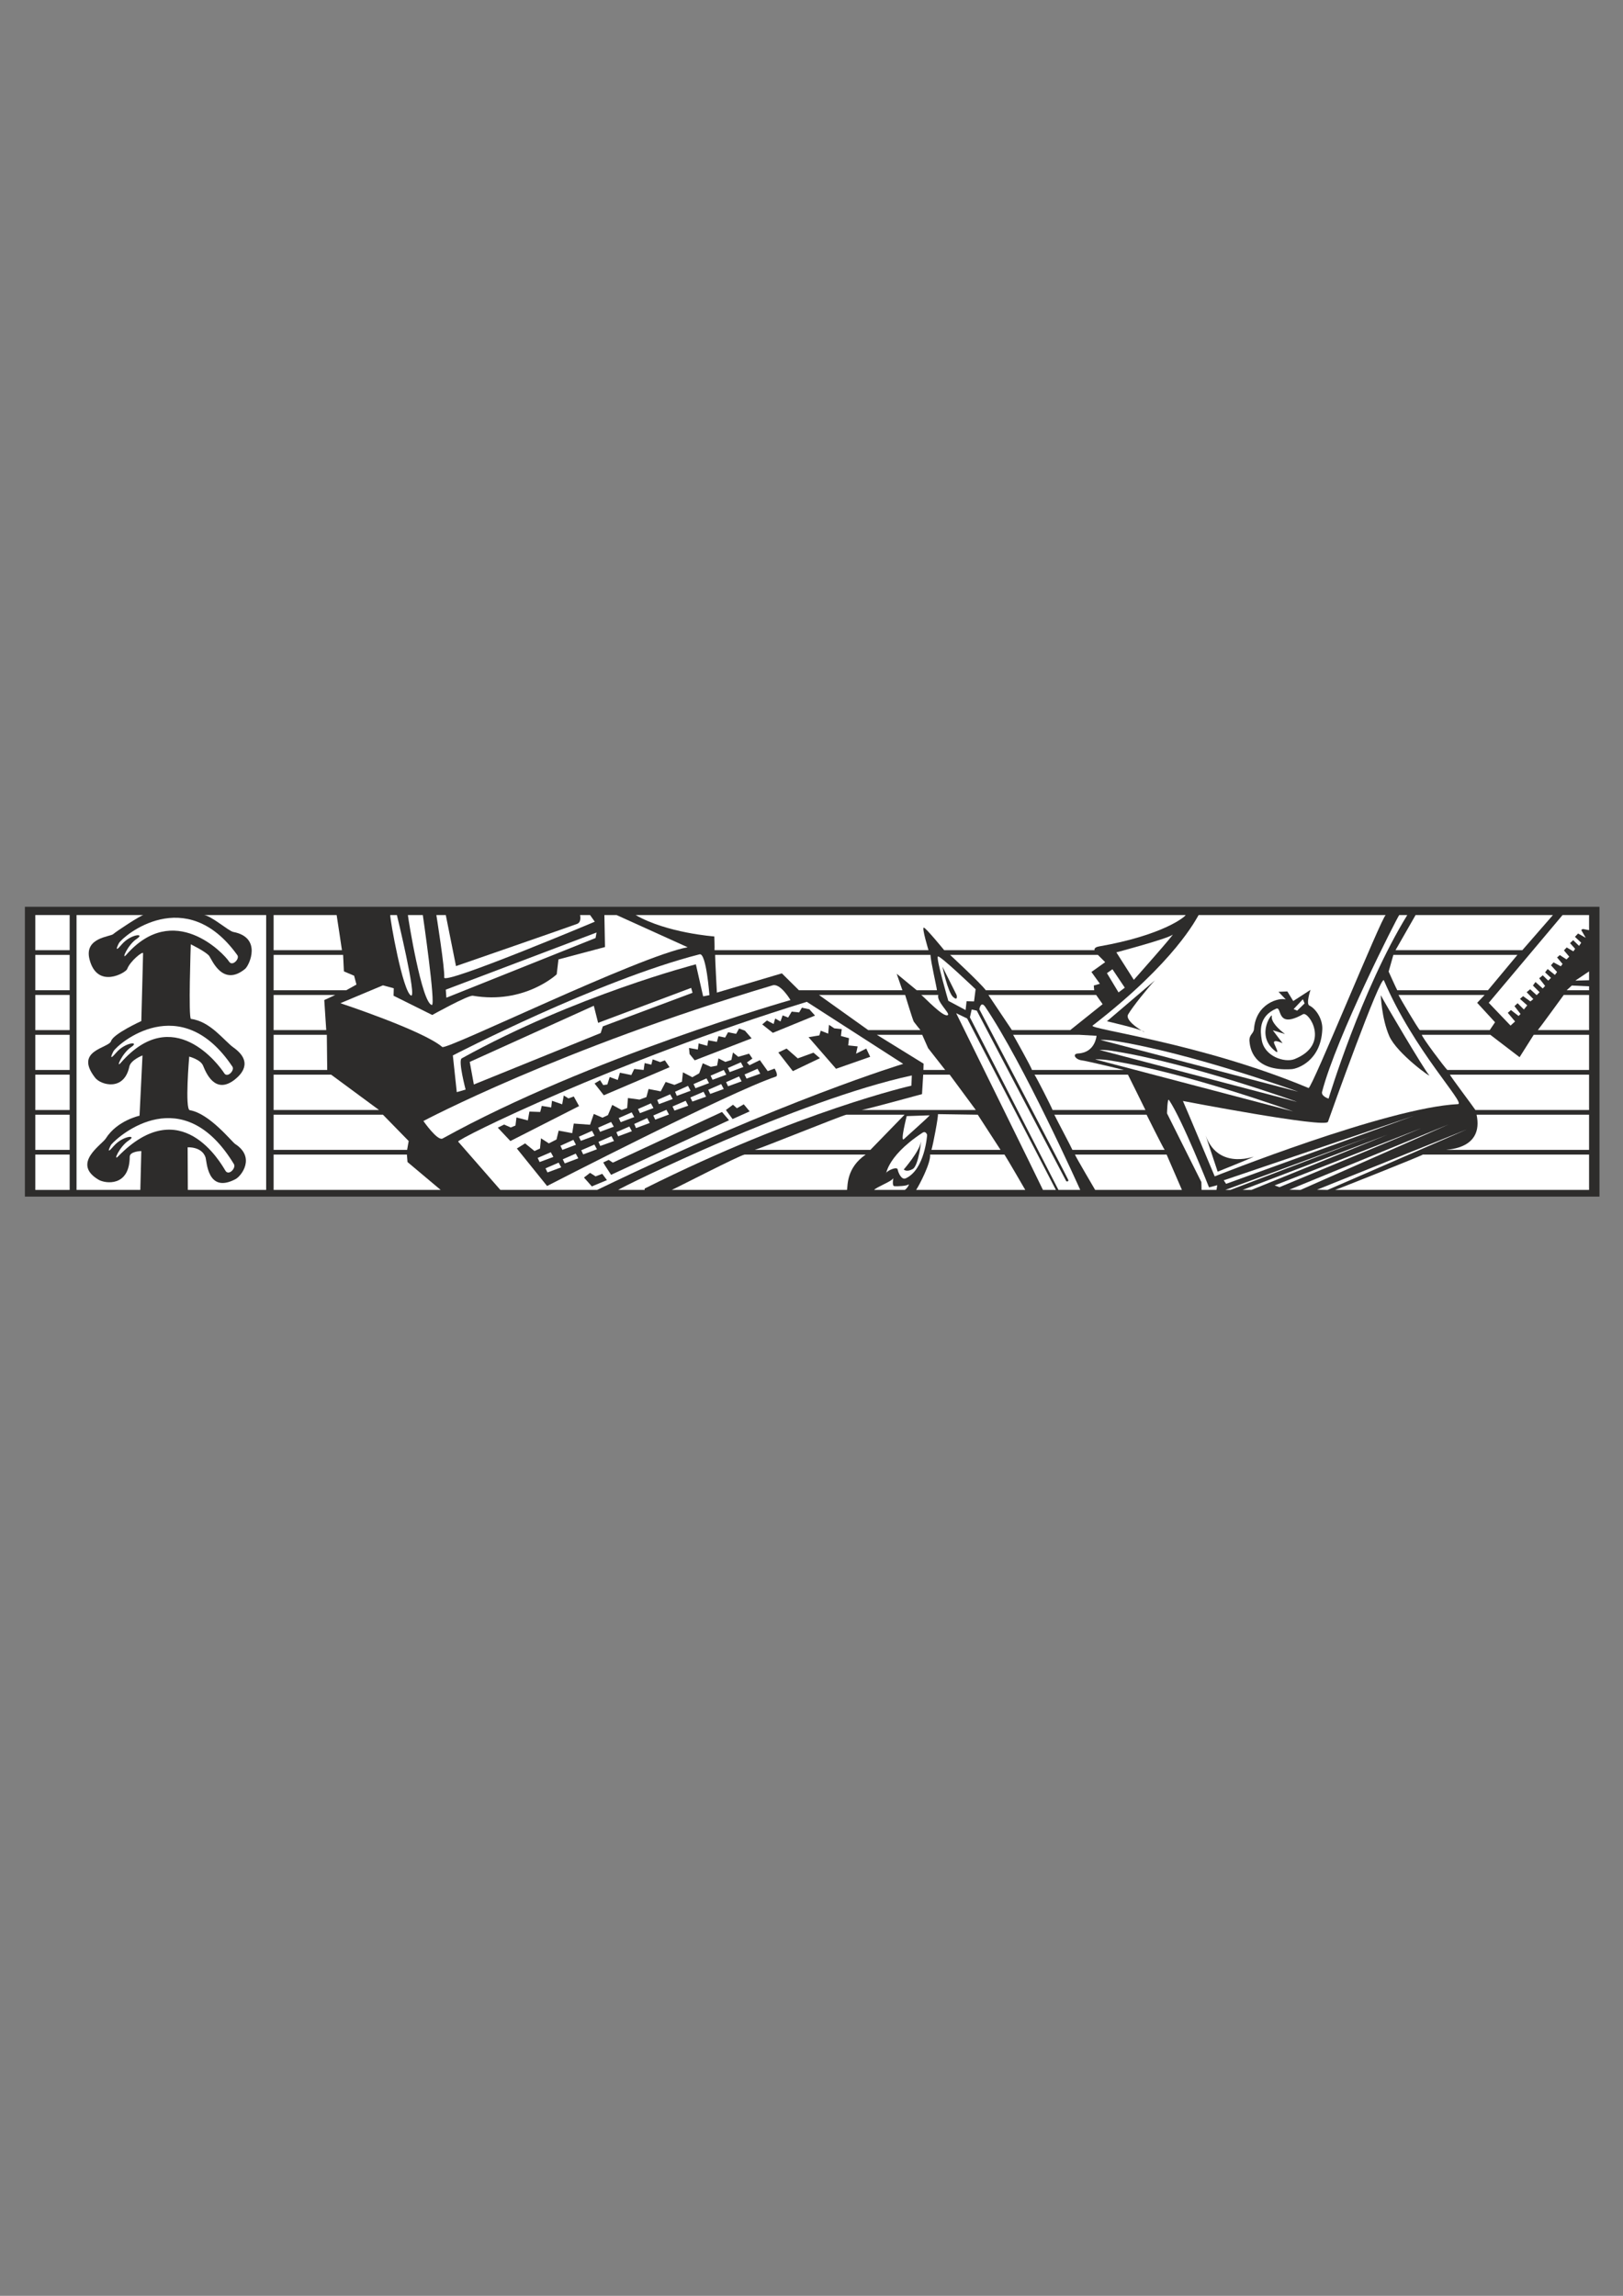
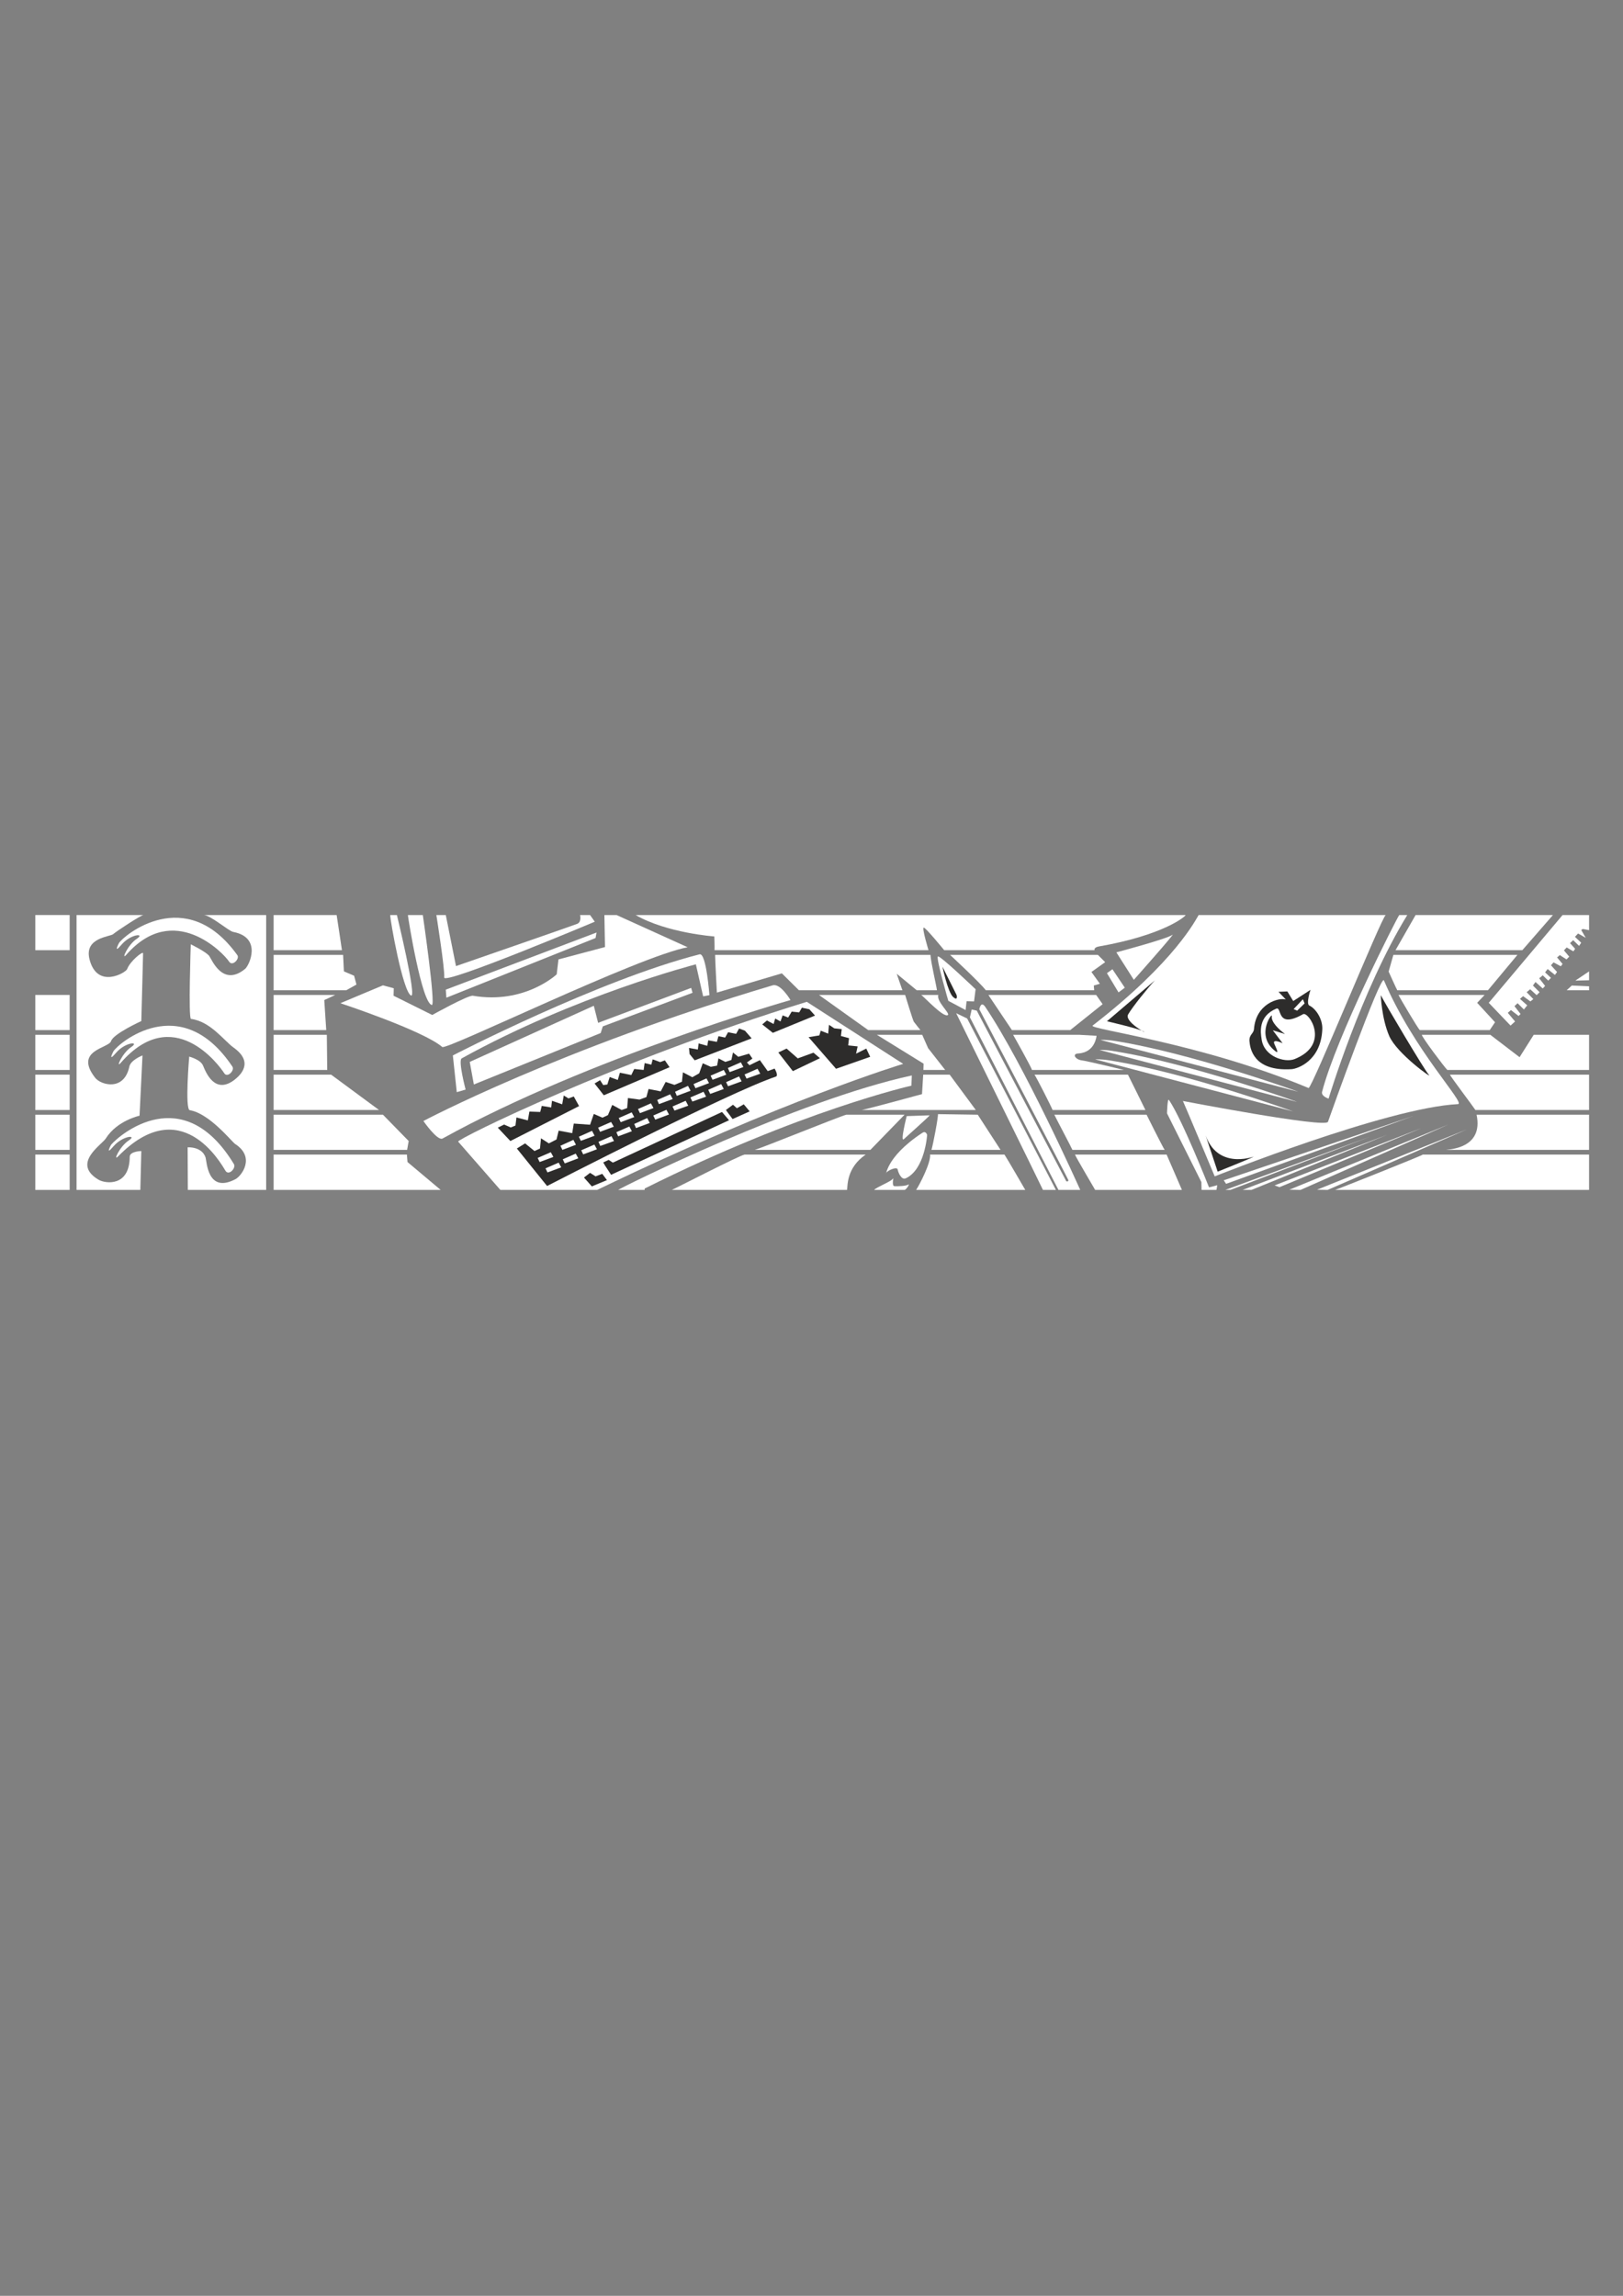
<svg xmlns="http://www.w3.org/2000/svg" height="841.89pt" viewBox="0 0 595.276 841.89" width="595.276pt" version="1.1" id="919ad251-f60a-11ea-bdd7-dcc15c148e23">
  <rect x="0" y="0" width="595.276" height="841.89" fill="#808080" stroke="none" />
  <g>
-     <path style="fill:#2d2c2b;" d="M 586.646,438.801 L 586.646,332.529 9.134,332.529 9.134,438.801 586.646,438.801 Z" />
    <path style="fill:#ffffff;" d="M 145.574,335.553 L 143.126,335.553 C 143.054,337.281 147.734,363.633 150.758,365.073 152.99,366.081 145.574,335.553 145.574,335.553 L 145.574,335.553 Z" />
    <path style="fill:#ffffff;" d="M 155.078,335.553 L 149.606,335.553 C 149.75,337.209 154.718,367.881 158.39,368.529 159.902,368.745 155.078,335.553 155.078,335.553 L 155.078,335.553 Z" />
    <path style="fill:#ffffff;" d="M 163.502,335.553 L 160.046,335.553 C 160.046,335.553 163.214,355.425 162.926,358.449 162.566,361.401 218.15,338.001 218.15,338.001 L 216.422,335.553 212.75,335.553 C 212.75,335.553 213.398,338.145 211.67,338.793 209.87,339.513 167.246,354.273 167.246,354.273 L 163.502,335.553 Z" />
    <path style="fill:#ffffff;" d="M 508.238,335.553 L 439.622,335.553 C 438.83,336.777 431.198,352.545 400.742,376.089 399.086,377.385 440.63,382.497 479.942,398.985 481.094,399.417 506.726,336.345 508.238,335.553 L 508.238,335.553 Z" />
    <path style="fill:#ffffff;" d="M 516.158,335.553 L 513.206,335.553 C 512.414,336.489 490.166,380.193 484.91,400.353 484.478,402.009 487.286,402.873 487.286,402.873 487.286,402.873 499.31,362.985 516.158,335.553 L 516.158,335.553 Z" />
    <path style="fill:#ffffff;" d="M 582.83,341.097 L 582.83,335.553 573.11,335.553 546.038,367.737 554.03,376.089 555.686,374.577 553.022,371.409 554.174,370.401 556.982,372.561 557.702,371.841 555.47,368.961 556.622,367.881 558.926,370.185 560.15,368.673 557.486,366.297 558.638,365.289 561.302,367.233 562.382,366.369 559.934,363.849 561.23,362.769 563.606,364.929 564.686,363.849 562.238,361.401 563.174,360.105 565.838,362.481 566.702,361.545 564.542,358.737 565.838,357.657 567.854,359.601 568.862,358.593 566.702,356.577 567.638,355.353 570.302,357.513 571.094,356.433 568.862,353.985 569.798,352.905 572.462,354.345 573.11,353.481 571.094,351.105 572.102,350.241 574.55,351.825 575.558,350.817 573.614,348.513 574.622,347.433 577.07,348.873 577.718,347.937 575.846,345.849 576.998,344.769 579.158,346.857 579.95,345.705 577.646,343.545 578.798,342.321 581.606,343.905 579.95,341.025 580.526,340.665 582.83,341.097 Z" />
    <path style="fill:#ffffff;" d="M 519.038,335.841 L 511.838,348.441 558.35,348.441 569.582,335.553 519.182,335.553 519.038,335.841 Z" />
    <path style="fill:#ffffff;" d="M 340.55,348.441 L 262.07,348.441 C 262.142,347.361 261.998,343.401 261.998,343.401 261.998,343.401 244.646,342.177 233.126,335.553 L 434.87,335.553 C 434.654,336.201 426.518,342.969 403.046,347.073 401.03,347.433 401.462,348.441 401.462,348.441 L 346.31,348.441 C 346.31,348.441 339.542,340.161 338.822,340.161 338.03,340.161 340.55,348.441 340.55,348.441 L 340.55,348.441 Z" />
    <path style="fill:#ffffff;" d="M 125.414,348.441 L 100.358,348.441 100.358,335.553 123.47,335.553 C 123.686,336.777 125.414,348.441 125.414,348.441 L 125.414,348.441 Z" />
    <path style="fill:#ffffff;" d="M 25.55,348.441 L 12.95,348.441 12.95,348.441 12.95,335.553 25.55,335.553 25.55,348.441 Z" />
    <path style="fill:#ffffff;" d="M 545.75,363.129 L 512.486,363.129 C 512.198,362.697 509.318,356.289 509.318,356.289 L 511.046,350.169 556.55,350.169 545.75,363.129 Z" />
    <path style="fill:#ffffff;" d="M 582.83,356.217 L 582.83,359.457 577.79,359.601 582.83,356.217 Z" />
    <path style="fill:#ffffff;" d="M 574.622,363.129 L 582.83,363.129 582.83,363.129 582.83,361.689 576.494,361.401 574.622,363.129 Z" />
    <path style="fill:#ffffff;" d="M 402.686,350.169 L 348.47,350.169 C 349.478,351.105 359.414,360.321 361.574,363.129 L 401.318,363.129 401.174,361.401 403.406,360.753 400.31,356.433 405.35,352.833 402.686,350.169 Z" />
    <path style="fill:#ffffff;" d="M 336.23,363.129 L 343.646,363.129 C 343.502,361.689 341.414,352.905 341.27,350.169 L 262.286,350.169 C 262.286,352.041 262.934,363.993 262.934,363.993 L 286.766,356.937 293.03,363.129 330.974,363.129 328.886,357.081 336.23,363.129 Z" />
    <path style="fill:#ffffff;" d="M 126.998,363.129 L 100.358,363.129 100.358,350.169 125.846,350.169 126.134,356.217 129.878,357.801 130.742,361.041 126.998,363.129 Z" />
-     <path style="fill:#ffffff;" d="M 25.55,363.129 L 12.95,363.129 12.95,363.129 12.95,350.169 25.55,350.169 25.55,363.129 Z" />
    <path style="fill:#ffffff;" d="M 337.598,377.745 L 318.446,377.745 300.374,364.857 331.982,364.857 C 331.982,364.857 334.718,373.857 335.15,374.649 335.654,375.369 337.598,377.745 337.598,377.745 L 337.598,377.745 Z" />
    <path style="fill:#ffffff;" d="M 344.15,364.857 L 337.886,364.857 C 338.894,365.505 346.166,373.425 347.678,372.201 348.47,371.553 343.358,367.161 344.15,364.857 L 344.15,364.857 Z" />
    <path style="fill:#ffffff;" d="M 520.766,377.745 L 546.398,377.745 548.342,374.865 541.79,367.737 544.526,364.857 512.918,364.857 C 513.494,366.009 520.046,377.169 520.766,377.745 L 520.766,377.745 Z" />
-     <path style="fill:#ffffff;" d="M 573.542,364.857 L 582.83,364.857 582.83,377.745 582.83,377.745 564.038,377.745 C 564.542,377.241 573.542,364.857 573.542,364.857 L 573.542,364.857 Z" />
    <path style="fill:#ffffff;" d="M 402.038,364.857 L 362.51,364.857 371.15,377.745 392.534,377.745 404.414,368.241 402.038,364.857 Z" />
    <path style="fill:#ffffff;" d="M 119.654,377.745 L 100.358,377.745 100.358,364.857 122.966,364.857 118.934,366.729 119.654,377.745 Z" />
    <path style="fill:#ffffff;" d="M 25.55,377.745 L 12.95,377.745 12.95,377.745 12.95,364.857 25.55,364.857 25.55,377.745 Z" />
    <path style="fill:#ffffff;" d="M 346.67,392.361 L 338.678,392.361 338.75,390.057 321.614,379.473 338.246,379.473 340.406,384.369 346.67,392.361 Z" />
    <path style="fill:#ffffff;" d="M 562.526,379.473 L 582.83,379.473 582.83,392.361 582.83,392.361 530.846,392.361 C 529.838,391.425 521.558,380.409 521.486,379.473 L 546.614,379.473 C 547.19,379.905 557.342,387.681 557.342,387.681 L 562.526,379.473 Z" />
    <path style="fill:#ffffff;" d="M 412.262,392.361 L 378.494,392.361 C 378.278,391.353 372.086,380.337 371.582,379.473 L 395.918,379.473 402.182,379.833 C 402.182,379.833 401.75,385.953 395.486,386.313 393.038,386.457 394.478,388.545 396.71,388.833 398.942,389.121 412.262,392.361 412.262,392.361 L 412.262,392.361 Z" />
    <path style="fill:#ffffff;" d="M 120.014,392.361 L 100.358,392.361 100.358,379.473 119.87,379.473 120.014,392.361 Z" />
    <path style="fill:#ffffff;" d="M 25.55,392.361 L 12.95,392.361 12.95,392.361 12.95,379.473 25.55,379.473 25.55,392.361 Z" />
    <path style="fill:#ffffff;" d="M 357.902,407.049 L 315.926,407.049 C 316.646,407.121 338.174,401.217 338.174,401.217 L 338.606,394.089 348.326,394.089 357.902,407.049 Z" />
    <path style="fill:#ffffff;" d="M 531.782,394.089 L 582.83,394.089 582.83,407.049 582.83,407.049 541.142,407.049 C 540.782,406.401 531.998,394.737 531.782,394.089 L 531.782,394.089 Z" />
    <path style="fill:#ffffff;" d="M 379.43,394.089 L 413.702,394.089 C 414.206,395.025 420.11,407.049 420.11,407.049 L 386.054,407.049 C 385.55,405.681 380.15,395.097 379.43,394.089 L 379.43,394.089 Z" />
    <path style="fill:#ffffff;" d="M 139.022,407.049 L 100.358,407.049 100.358,394.089 121.454,394.089 139.022,407.049 Z" />
    <path style="fill:#ffffff;" d="M 25.55,407.049 L 12.95,407.049 12.95,407.049 12.95,394.089 25.55,394.089 25.55,407.049 Z" />
    <path style="fill:#ffffff;" d="M 366.974,421.665 L 341.63,421.665 C 342.206,419.937 344.222,409.281 344.006,408.561 L 358.622,408.777 366.974,421.665 Z" />
    <path style="fill:#ffffff;" d="M 541.574,408.777 L 582.83,408.777 582.83,421.665 582.83,421.665 530.342,421.665 C 531.062,421.449 544.238,421.377 541.574,408.777 L 541.574,408.777 Z" />
    <path style="fill:#ffffff;" d="M 420.542,408.777 L 386.702,408.777 C 387.638,410.721 393.11,421.017 393.326,421.665 L 427.166,421.665 C 426.446,420.657 420.542,408.777 420.542,408.777 L 420.542,408.777 Z" />
    <path style="fill:#ffffff;" d="M 310.382,408.777 L 331.766,408.777 319.238,421.665 276.83,421.665 C 279.854,420.801 307.646,409.497 310.382,408.777 L 310.382,408.777 Z" />
    <path style="fill:#ffffff;" d="M 149.318,421.665 L 100.358,421.665 100.358,408.777 140.462,408.777 149.894,418.425 149.318,421.665 Z" />
    <path style="fill:#ffffff;" d="M 25.55,421.665 L 12.95,421.665 12.95,421.665 12.95,408.777 25.55,408.777 25.55,421.665 Z" />
    <path style="fill:#ffffff;" d="M 273.086,423.393 L 317.51,423.393 C 310.382,428.289 310.958,434.841 310.67,436.353 L 246.374,436.353 C 248.102,435.633 270.782,423.897 273.086,423.393 L 273.086,423.393 Z" />
    <path style="fill:#ffffff;" d="M 376.046,436.353 L 336.014,436.353 C 337.094,434.769 341.486,426.417 341.126,423.393 L 368.414,423.393 C 369.422,424.905 376.046,436.353 376.046,436.353 L 376.046,436.353 Z" />
    <path style="fill:#ffffff;" d="M 521.846,423.393 L 582.83,423.393 582.83,436.353 582.83,436.353 489.662,436.353 C 490.526,436.137 521.63,423.753 521.846,423.393 L 521.846,423.393 Z" />
    <path style="fill:#ffffff;" d="M 486.926,436.353 L 483.038,436.281 537.974,414.177 486.926,436.353 Z" />
    <path style="fill:#ffffff;" d="M 476.99,436.353 L 472.886,436.281 531.206,412.377 476.99,436.353 Z" />
    <path style="fill:#ffffff;" d="M 458.99,436.353 L 455.75,436.353 508.814,416.121 458.99,436.353 Z" />
    <path style="fill:#ffffff;" d="M 451.286,436.353 L 449.414,436.353 502.478,416.841 451.286,436.353 Z" />
    <path style="fill:#ffffff;" d="M 440.702,436.353 L 446.174,436.353 446.462,434.625 443.438,435.417 C 443.438,435.417 433.646,410.577 428.75,403.377 428.174,402.441 428.03,408.273 428.03,408.273 L 440.63,433.473 440.702,436.353 Z" />
    <path style="fill:#ffffff;" d="M 401.678,436.353 L 433.502,436.353 427.886,423.393 394.262,423.393 C 394.766,424.617 401.678,436.353 401.678,436.353 L 401.678,436.353 Z" />
    <path style="fill:#ffffff;" d="M 331.838,436.353 L 320.606,436.353 C 321.398,435.345 326.942,433.257 327.446,432.249 327.95,431.313 326.87,434.985 328.094,434.985 329.39,435.057 332.342,434.913 333.134,434.409 333.854,433.905 332.558,436.065 331.838,436.353 L 331.838,436.353 Z" />
    <path style="fill:#ffffff;" d="M 236.438,436.353 L 226.718,436.353 C 228.014,435.345 292.238,403.521 334.43,394.377 L 334.286,398.121 C 334.286,398.121 293.606,407.265 236.438,435.849 L 236.438,436.353 Z" />
    <path style="fill:#ffffff;" d="M 219.014,436.353 L 183.518,436.353 C 183.518,436.353 168.758,419.433 168.038,418.641 167.318,417.849 225.494,389.049 295.91,367.377 L 331.262,390.129 C 331.262,390.129 287.27,403.377 219.014,436.353 L 219.014,436.353 Z" />
    <path style="fill:#ffffff;" d="M 161.63,436.353 L 100.358,436.353 100.358,423.393 149.246,423.393 149.462,426.129 161.63,436.353 Z" />
    <path style="fill:#ffffff;" d="M 74.726,335.553 L 97.622,335.553 97.622,436.353 68.894,436.353 C 68.894,435.201 68.822,420.729 68.822,420.729 68.822,420.729 74.006,420.369 75.374,424.401 75.878,425.841 76.022,437.865 86.39,432.393 88.55,431.241 93.806,424.401 86.246,419.505 85.094,418.785 76.814,408.273 69.614,407.121 67.742,406.833 69.398,387.465 69.398,387.465 69.398,387.465 73.646,388.545 74.51,390.849 75.446,393.081 78.758,401.649 86.102,395.889 88.19,394.233 93.23,389.553 85.67,384.153 82.214,381.705 77.246,374.577 70.046,373.641 69.038,373.497 69.974,346.281 69.974,346.281 69.974,346.281 75.878,349.161 76.814,350.673 77.822,352.185 81.782,361.977 89.918,355.281 91.502,353.913 96.182,343.761 85.526,341.745 83.798,341.385 77.246,335.625 74.726,335.553 L 74.726,335.553 Z" />
    <path style="fill:#ffffff;" d="M 51.47,436.353 L 28.07,436.353 28.07,335.553 52.622,335.553 C 51.614,335.625 42.542,341.601 41.534,342.537 40.454,343.545 30.806,343.761 32.822,351.753 35.63,362.913 46.214,356.649 46.646,355.353 47.726,352.401 52.55,348.585 52.478,349.593 52.478,350.529 51.83,374.433 51.83,374.433 51.83,374.433 41.534,379.113 40.742,381.777 39.878,384.441 26.99,385.089 34.91,395.241 36.998,397.905 45.494,400.281 47.438,391.137 47.942,388.689 52.262,387.033 52.262,387.033 L 51.182,409.137 C 51.182,409.137 42.974,410.865 38.798,417.489 37.358,419.793 26.126,426.633 36.134,432.609 38.582,434.049 47.51,435.345 47.582,424.185 47.582,422.169 51.83,422.097 51.83,422.097 L 51.47,436.353 Z" />
    <path style="fill:#ffffff;" d="M 25.55,436.353 L 12.95,436.353 12.95,436.353 12.95,423.393 25.55,423.393 25.55,436.353 Z" />
    <path style="fill:#ffffff;" d="M 43.622,345.849 C 45.206,343.185 68.102,323.889 87.038,350.241 88.046,351.537 85.238,354.561 84.014,352.617 82.07,349.593 63.71,330.225 46.286,350.169 44.342,352.329 46.862,346.425 50.174,344.265 53.414,342.105 47.942,342.465 44.63,346.353 41.318,350.241 43.622,345.849 43.622,345.849 L 43.622,345.849 Z" />
    <path style="fill:#ffffff;" d="M 41.606,385.521 C 43.19,382.785 66.302,362.841 85.238,391.137 86.174,392.505 83.366,395.457 82.214,393.513 80.27,390.489 63.494,367.737 44.27,389.769 42.326,392.001 44.846,386.097 48.158,383.937 51.398,381.777 45.926,382.137 42.614,386.025 39.302,389.913 41.606,385.521 41.606,385.521 L 41.606,385.521 Z" />
    <path style="fill:#ffffff;" d="M 40.742,419.793 C 43.838,416.121 67.166,396.105 85.814,426.921 86.606,428.361 83.942,431.241 82.718,429.369 80.846,426.273 66.302,400.569 43.334,424.041 41.318,426.129 43.91,420.369 47.222,418.209 50.534,416.049 45.062,416.409 41.678,420.297 38.366,424.185 40.742,419.793 40.742,419.793 L 40.742,419.793 Z" />
    <path style="fill:#ffffff;" d="M 163.502,362.913 L 163.718,365.865 218.438,343.977 218.798,341.961 163.502,362.913 Z" />
    <path style="fill:#ffffff;" d="M 140.462,361.329 L 124.838,367.881 C 124.838,367.881 155.15,377.889 162.206,383.937 163.718,385.233 234.422,350.601 252.206,347.361 L 226.142,335.553 221.678,335.553 C 221.678,336.345 221.894,347.289 221.894,347.289 L 204.83,351.825 204.182,357.297 C 204.182,357.297 192.446,368.385 173.438,365.145 171.71,364.857 158.534,372.201 158.534,372.201 L 144.35,365.145 144.422,362.409 140.462,361.329 Z" />
    <path style="fill:#ffffff;" d="M 167.534,400.497 L 166.094,387.033 C 166.094,387.033 219.518,359.385 256.598,349.953 259.046,349.305 260.198,364.929 260.198,364.929 L 257.894,365.361 255.23,353.625 C 255.23,353.625 211.238,364.929 169.334,388.113 167.966,388.905 170.774,399.561 170.774,399.561 L 167.534,400.497 Z" />
    <path style="fill:#ffffff;" d="M 173.798,397.689 L 172.286,389.409 217.79,368.817 219.374,375.081 253.502,362.265 254.006,364.065 221.102,376.377 220.31,378.825 173.798,397.689 Z" />
    <path style="fill:#ffffff;" d="M 155.294,411.081 C 155.294,411.081 205.19,384.585 283.382,361.329 286.262,360.465 289.934,366.729 289.934,366.729 289.934,366.729 216.35,387.609 162.35,417.489 160.478,418.569 155.294,411.081 155.294,411.081 L 155.294,411.081 Z" />
    <path style="fill:#ffffff;" d="M 324.998,430.233 C 324.998,432.033 324.134,424.689 338.318,415.401 339.614,414.537 340.046,416.193 340.046,416.193 340.046,416.193 339.254,428.865 332.198,432.105 330.686,432.825 329.462,430.089 329.246,428.865 329.03,427.569 325.07,429.441 324.998,430.233 L 324.998,430.233 Z" />
    <path style="fill:#ffffff;" d="M 340.982,408.993 C 340.19,410.001 333.062,416.265 331.55,417.705 330.038,419.145 332.558,409.281 332.558,409.281 L 340.982,408.993 Z" />
    <path style="fill:#ffffff;" d="M 357.83,362.769 L 357.254,367.233 354.518,367.161 354.158,370.401 347.822,367.017 C 347.822,367.017 343.214,351.249 344.006,350.745 344.726,350.241 357.83,362.769 357.83,362.769 L 357.83,362.769 Z" />
    <path style="fill:#ffffff;" d="M 415.862,359.313 L 409.454,349.233 C 409.454,349.233 428.174,344.265 429.974,342.825 431.774,341.385 415.862,359.313 415.862,359.313 L 415.862,359.313 Z" />
    <path style="fill:#ffffff;" d="M 412.55,362.193 L 408.014,355.425 405.998,356.865 410.246,363.921 412.55,362.193 Z" />
    <path style="fill:#ffffff;" d="M 433.862,403.737 C 435.014,406.257 445.526,431.385 445.526,431.385 445.526,431.385 508.598,406.185 534.734,404.889 537.758,404.745 518.606,385.305 507.59,359.529 506.51,356.865 487.934,408.849 487.07,411.369 486.278,413.817 433.862,403.737 433.862,403.737 L 433.862,403.737 Z" />
    <path style="fill:#ffffff;" d="M 448.838,432.825 L 518.462,409.209 449.702,434.121 448.838,432.825 Z" />
    <path style="fill:#ffffff;" d="M 467.486,434.697 L 521.558,413.601 469.286,435.345 467.486,434.697 Z" />
    <path style="fill:#2d2c2b;" d="M 182.582,413.529 L 187.19,418.425 212.39,405.609 210.446,402.081 208.502,402.801 206.774,401.721 206.198,404.961 202.454,403.665 202.166,406.113 198.71,405.537 198.134,407.769 194.174,407.625 193.598,410.865 189.422,409.785 189.062,412.737 187.334,413.457 184.886,412.377 182.582,413.529 Z" />
    <path style="fill:#2d2c2b;" d="M 221.462,401.649 L 245.582,391.353 243.854,388.833 242.126,389.481 239.39,388.473 238.886,390.417 236.438,389.841 236.078,392.361 232.622,392.001 231.542,394.233 227.366,393.369 226.574,396.033 223.622,394.953 222.758,397.689 221.246,397.905 220.094,396.105 218.078,397.329 221.462,401.649 Z" />
-     <path style="fill:#2d2c2b;" d="M 254.798,388.833 L 275.678,380.769 273.23,377.961 271.07,377.169 269.99,379.113 267.038,378.537 265.958,380.481 263.51,379.977 262.934,382.065 259.766,381.489 259.406,383.505 256.238,382.641 255.95,384.873 252.71,384.297 252.926,386.529 254.798,388.833 Z" />
+     <path style="fill:#2d2c2b;" d="M 254.798,388.833 L 275.678,380.769 273.23,377.961 271.07,377.169 269.99,379.113 267.038,378.537 265.958,380.481 263.51,379.977 262.934,382.065 259.766,381.489 259.406,383.505 256.238,382.641 255.95,384.873 252.71,384.297 252.926,386.529 254.798,388.833 " />
    <path style="fill:#2d2c2b;" d="M 283.454,378.753 L 298.934,372.417 296.846,370.113 294.11,369.537 293.102,371.265 290.366,370.977 289.07,373.137 287.054,372.345 286.262,374.577 284.318,373.497 283.742,375.513 281.294,374.217 279.566,375.657 283.454,378.753 Z" />
    <path style="fill:#2d2c2b;" d="M 214.19,431.817 L 217.07,435.057 222.614,432.753 220.886,430.449 218.438,431.385 216.422,430.089 214.19,431.817 Z" />
    <path style="fill:#2d2c2b;" d="M 221.966,427.497 L 224.126,430.809 267.398,410.793 264.806,407.769 224.774,426.345 223.262,425.337 221.246,426.273 221.966,427.497 Z" />
    <path style="fill:#2d2c2b;" d="M 266.246,407.049 L 268.694,410.361 274.958,407.553 272.798,404.961 270.278,406.401 268.838,405.105 266.246,407.049 Z" />
    <path style="fill:#2d2c2b;" d="M 189.566,421.161 L 200.654,434.913 C 200.654,434.913 267.182,400.641 284.534,394.809 285.686,394.449 284.102,391.857 284.102,391.857 L 281.582,392.793 278.702,388.761 274.886,390.633 273.95,389.625 275.966,388.185 274.742,386.385 270.782,387.537 268.838,385.953 268.262,388.689 266.03,389.409 263.51,388.113 263.006,390.777 260.702,391.209 257.75,389.913 256.454,393.585 253.934,395.025 250.478,393.225 250.118,396.681 247.382,397.833 244.142,396.753 242.342,400.209 237.878,399.345 237.086,402.297 234.566,403.233 230.318,402.657 230.03,406.329 228.014,407.049 224.558,405.177 222.974,408.921 220.958,409.857 217.79,408.489 216.422,412.449 210.446,412.017 209.87,415.545 204.902,414.609 204.11,417.849 201.302,419.289 198.422,417.417 198.062,421.161 196.046,422.097 192.59,419.289 189.566,421.161 Z" />
    <path style="fill:#2d2c2b;" d="M 285.47,385.953 L 290.798,392.793 300.734,388.041 298.358,386.025 292.598,388.113 288.494,384.513 285.47,385.953 Z" />
    <path style="fill:#2d2c2b;" d="M 296.558,380.337 L 306.638,391.929 319.166,387.537 317.726,384.513 313.982,386.385 314.558,383.721 311.102,383.361 311.39,380.697 308.438,379.905 308.726,377.385 305.99,377.097 304.046,375.801 303.758,379.041 301.022,377.961 300.518,379.689 296.558,380.337 Z" />
    <path style="fill:#ffffff;" d="M 197.198,424.617 L 197.918,426.129 202.958,424.257 202.022,422.529 197.198,424.617 Z" />
    <path style="fill:#ffffff;" d="M 205.55,420.153 L 206.27,421.665 211.238,419.793 210.302,417.993 205.55,420.153 Z" />
    <path style="fill:#ffffff;" d="M 212.318,416.841 L 213.038,418.353 218.078,416.481 217.142,414.681 212.318,416.841 Z" />
    <path style="fill:#ffffff;" d="M 219.374,413.529 L 220.094,415.041 225.134,413.169 224.126,411.441 219.374,413.529 Z" />
    <path style="fill:#ffffff;" d="M 200.078,428.433 L 200.798,429.945 205.838,428.073 204.902,426.345 200.078,428.433 Z" />
    <path style="fill:#ffffff;" d="M 206.414,425.121 L 207.134,426.633 212.102,424.761 211.166,423.033 206.414,425.121 Z" />
    <path style="fill:#ffffff;" d="M 213.182,421.809 L 213.902,423.321 218.942,421.449 218.006,419.721 213.182,421.809 Z" />
    <path style="fill:#ffffff;" d="M 219.518,418.713 L 220.166,420.225 225.206,418.425 224.27,416.625 219.518,418.713 Z" />
    <path style="fill:#ffffff;" d="M 226.07,415.185 L 226.718,416.697 231.758,414.825 230.822,413.097 226.07,415.185 Z" />
    <path style="fill:#ffffff;" d="M 232.622,412.161 L 233.27,413.673 238.31,411.801 237.374,410.001 232.622,412.161 Z" />
    <path style="fill:#ffffff;" d="M 239.606,409.065 L 240.326,410.577 245.366,408.705 244.43,406.977 239.606,409.065 Z" />
    <path style="fill:#ffffff;" d="M 246.662,405.753 L 247.382,407.265 252.422,405.465 251.486,403.665 246.662,405.753 Z" />
    <path style="fill:#ffffff;" d="M 253.214,402.441 L 253.934,403.953 258.974,402.153 258.038,400.353 253.214,402.441 Z" />
    <path style="fill:#ffffff;" d="M 259.766,399.633 L 260.486,401.145 265.454,399.345 264.518,397.545 259.766,399.633 Z" />
    <path style="fill:#ffffff;" d="M 266.318,396.825 L 267.038,398.337 272.006,396.537 271.07,394.737 266.318,396.825 Z" />
    <path style="fill:#ffffff;" d="M 273.086,394.017 L 273.806,395.529 278.846,393.729 277.838,391.929 273.086,394.017 Z" />
    <path style="fill:#ffffff;" d="M 226.934,410.001 L 227.654,411.513 232.622,409.641 231.686,407.913 226.934,410.001 Z" />
    <path style="fill:#ffffff;" d="M 233.99,406.689 L 234.71,408.201 239.678,406.329 238.742,404.601 233.99,406.689 Z" />
    <path style="fill:#ffffff;" d="M 241.046,403.377 L 241.694,404.889 246.734,403.017 245.798,401.289 241.046,403.377 Z" />
    <path style="fill:#ffffff;" d="M 247.598,400.353 L 248.246,401.865 253.286,399.993 252.35,398.193 247.598,400.353 Z" />
    <path style="fill:#ffffff;" d="M 254.366,397.545 L 255.086,399.057 260.054,397.185 259.118,395.457 254.366,397.545 Z" />
    <path style="fill:#ffffff;" d="M 260.63,394.449 L 261.35,395.961 266.39,394.089 265.454,392.361 260.63,394.449 Z" />
    <path style="fill:#ffffff;" d="M 266.966,391.641 L 267.614,393.153 272.654,391.281 271.718,389.553 266.966,391.641 Z" />
-     <path style="fill:#2d2c2b;" d="M 337.742,418.857 C 338.03,417.129 337.022,427.569 334.718,428.721 332.486,429.945 331.478,428.865 331.478,428.865 331.478,428.865 337.166,422.313 337.742,418.857 L 337.742,418.857 Z" />
    <path style="fill:#2d2c2b;" d="M 345.662,354.489 C 345.662,354.489 347.606,363.777 349.55,365.577 351.494,367.305 350.846,364.857 350.846,364.857 L 345.662,354.489 Z" />
    <path style="fill:#ffffff;" d="M 359.198,370.113 C 359.414,369.105 359.99,367.161 361.43,369.321 375.542,390.273 395.486,434.769 396.206,436.353 L 388.214,436.353 355.742,373.065 356.39,370.185 358.262,370.617 391.094,433.185 C 391.094,433.185 392.03,433.473 391.814,432.681 391.598,431.961 359.198,370.113 359.198,370.113 L 359.198,370.113 Z" />
    <path style="fill:#ffffff;" d="M 354.734,373.497 L 350.702,371.553 C 350.702,371.553 381.806,434.697 382.526,436.353 L 387.278,436.353 354.734,373.497 Z" />
    <path style="fill:#ffffff;" d="M 476.198,400.353 C 476.198,400.353 437.03,386.169 408.806,381.705 405.566,381.201 403.622,381.345 403.622,381.345 L 476.198,400.353 Z" />
    <path style="fill:#ffffff;" d="M 475.838,404.097 C 475.838,404.097 436.67,389.913 408.446,385.449 405.278,384.873 403.262,385.017 403.262,385.017 L 475.838,404.097 Z" />
    <path style="fill:#ffffff;" d="M 474.254,407.553 C 474.254,407.553 435.086,393.297 406.862,388.833 403.694,388.329 401.678,388.473 401.678,388.473 L 474.254,407.553 Z" />
    <path style="fill:#2d2c2b;" d="M 423.566,359.529 L 405.998,374.505 C 405.998,374.505 418.166,377.313 419.606,378.321 421.046,379.329 412.262,374.649 413.774,371.985 415.358,369.249 421.046,362.193 423.566,359.529 L 423.566,359.529 Z" />
    <path style="fill:#2d2c2b;" d="M 471.59,366.513 C 469.142,365.721 460.646,367.953 459.926,377.385 459.782,379.113 458.126,379.329 458.27,381.777 458.486,384.225 459.494,392.937 473.678,392.073 476.054,391.929 484.478,388.905 484.982,377.529 485.198,373.569 482.462,369.753 480.23,368.745 478.934,368.097 480.662,362.985 480.662,362.985 L 474.326,367.089 472.166,363.561 468.926,363.705 471.59,366.513 Z" />
    <path style="fill:#2d2c2b;" d="M 506.438,364.929 C 507.662,367.449 522.422,392.361 524.078,394.161 525.806,395.961 512.342,386.385 509.534,379.905 506.726,373.425 506.438,364.929 506.438,364.929 L 506.438,364.929 Z" />
    <path style="fill:#2d2c2b;" d="M 442.214,416.409 L 446.606,429.657 C 446.606,429.657 457.622,425.265 459.638,424.257 461.654,423.321 447.11,429.945 442.214,416.409 L 442.214,416.409 Z" />
    <path style="fill:#ffffff;" d="M 474.47,370.041 L 477.854,366.441 478.502,367.953 475.766,370.617 474.47,370.041 Z" />
    <path style="fill:#ffffff;" d="M 462.734,381.129 C 462.302,378.393 461.51,372.705 468.062,369.897 470.366,368.889 467.846,377.601 477.926,371.913 479.942,370.761 488.222,383.073 474.758,388.401 471.23,389.769 463.598,387.465 462.734,381.129 L 462.734,381.129 Z" />
    <path style="fill:#2d2c2b;" d="M 466.478,372.561 C 466.838,371.049 460.574,379.113 467.126,384.945 469.142,386.745 468.638,385.521 467.486,383.001 466.262,380.553 470.438,382.569 470.438,382.569 L 466.838,377.817 471.302,379.185 C 471.302,379.185 465.902,375.297 466.478,372.561 L 466.478,372.561 Z" />
  </g>
</svg>